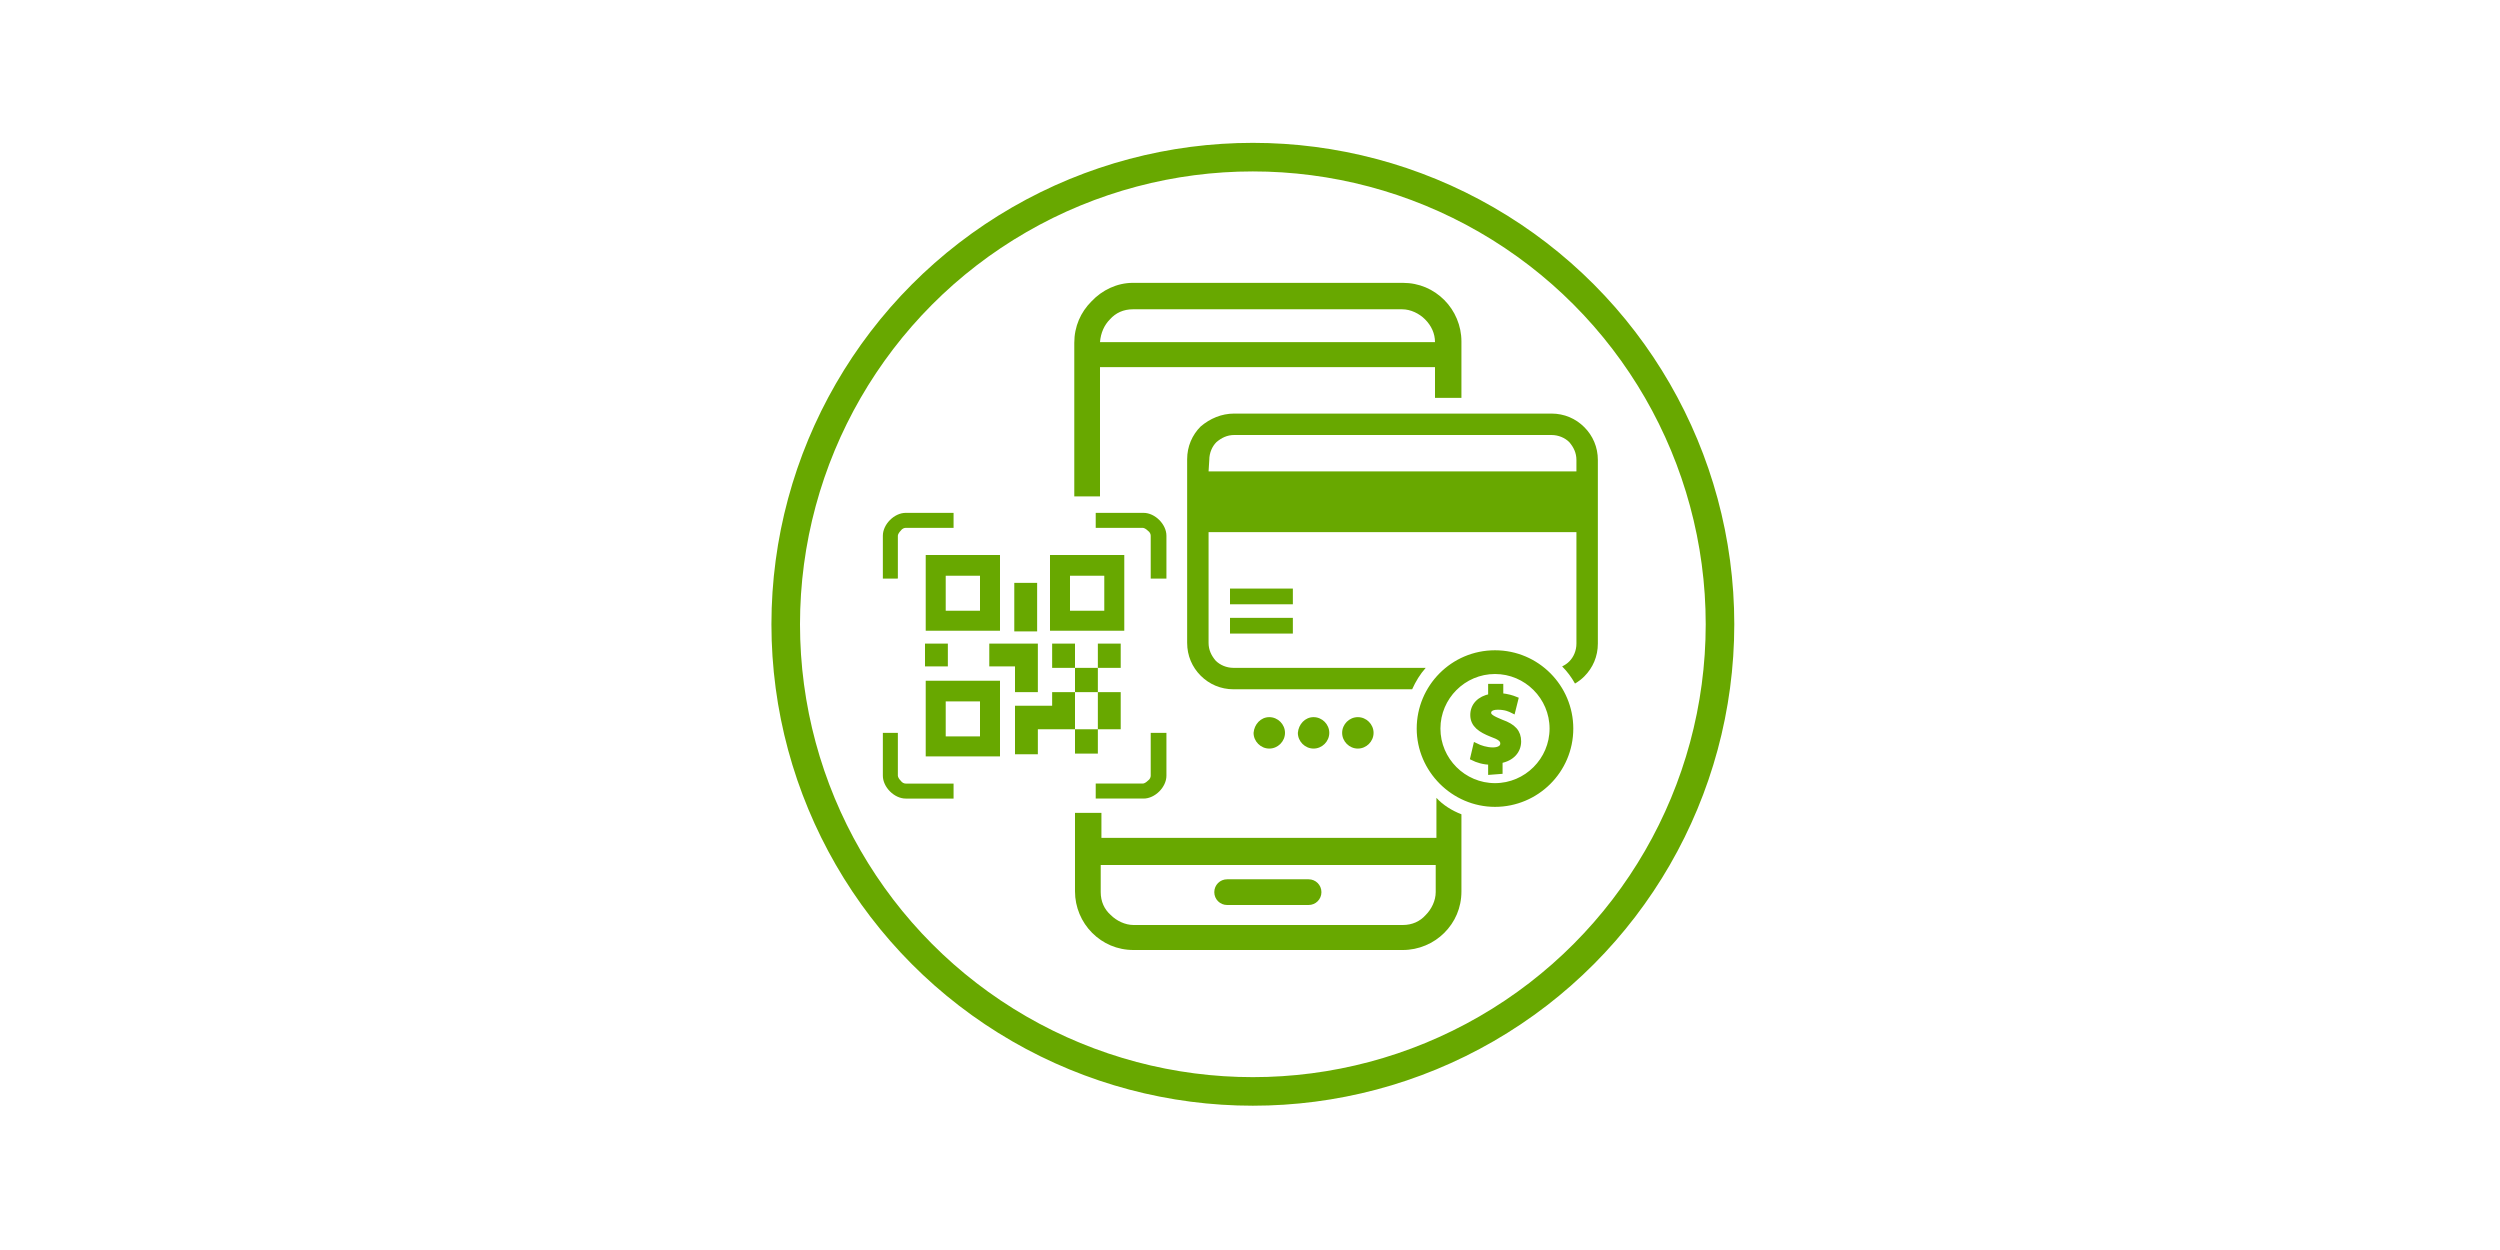
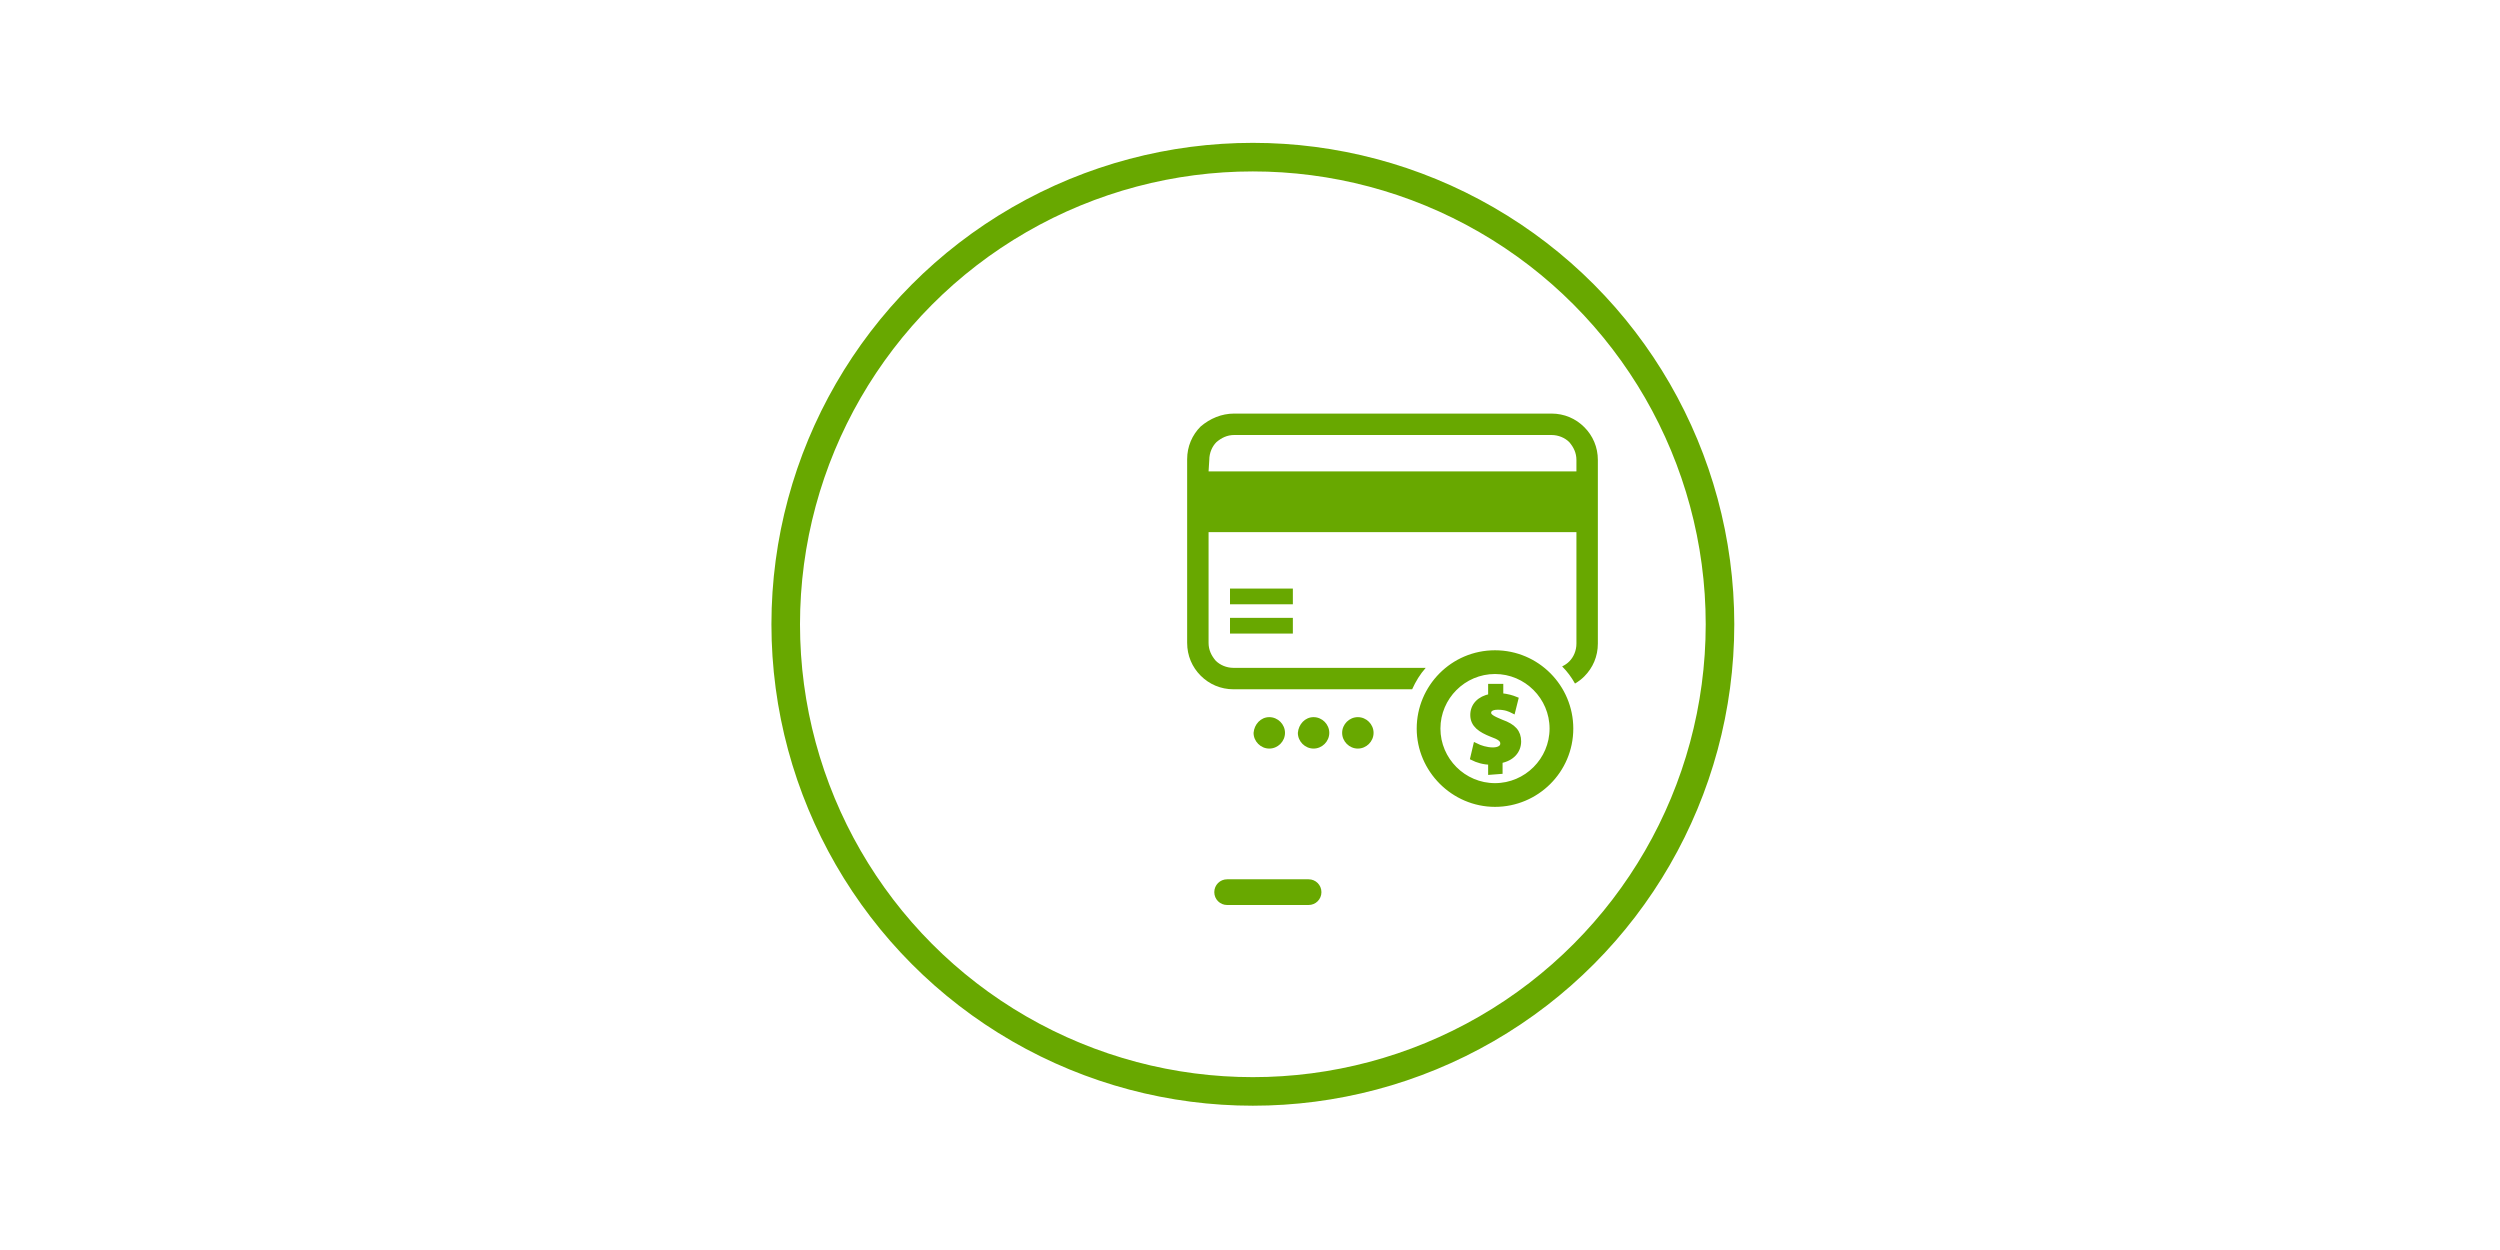
<svg xmlns="http://www.w3.org/2000/svg" version="1.1" id="Capa_1" x="0px" y="0px" viewBox="0 0 350 175" style="enable-background:new 0 0 350 175;" xml:space="preserve">
  <style type="text/css">
	.st0{fill:none;stroke:#68A800;stroke-width:4;stroke-miterlimit:22.926;}
	.st1{fill:#68A800;}
	.st2{fill-rule:evenodd;clip-rule:evenodd;fill:#68A800;}
	.st3{fill:none;stroke:#68A800;stroke-width:0.722;stroke-miterlimit:22.926;}
</style>
  <ellipse class="st0" cx="175.4" cy="87.4" rx="65.4" ry="65.4" />
  <g>
-     <path class="st1" d="M200.9,47.9c0-1.2-0.5-2.3-1.4-3.2c-0.8-0.8-2-1.4-3.2-1.4h-37.7c-1.3,0-2.4,0.5-3.2,1.4   c-0.8,0.8-1.3,1.9-1.4,3.2H200.9z M154.1,121.1v3.8c0,1.3,0.5,2.4,1.4,3.2c0.8,0.8,2,1.4,3.2,1.4h37.7c1.3,0,2.4-0.5,3.2-1.4   c0.8-0.8,1.4-2,1.4-3.2v-3.8C201,121.1,154.1,121.1,154.1,121.1z M204.6,114v10.8c0,2.3-0.9,4.3-2.4,5.8s-3.6,2.4-5.8,2.4h-37.7   c-2.3,0-4.3-0.9-5.8-2.4s-2.4-3.6-2.4-5.8v-11h3.7v3.5h46.9v-5.6C202,112.7,203.3,113.5,204.6,114z M158.6,39.6h37.8   c2.3,0,4.3,0.9,5.8,2.4s2.4,3.6,2.4,5.8v7.9h-3.7v-4.3H154v18.1h-3.6V48c0-2.3,0.9-4.3,2.4-5.8C154.3,40.6,156.4,39.6,158.6,39.6z" />
    <path class="st1" d="M171.8,126.7c-1,0-1.8-0.8-1.8-1.8s0.8-1.8,1.8-1.8h11.4c1,0,1.8,0.8,1.8,1.8s-0.8,1.8-1.8,1.8H171.8z" />
    <path class="st1" d="M169.2,66h51.5v-1.6c0-1-0.4-1.8-1-2.5c-0.6-0.6-1.5-1-2.5-1h-44.4c-1,0-1.8,0.4-2.5,1c-0.6,0.6-1,1.5-1,2.5   L169.2,66L169.2,66z M172.8,57.9h44.4c1.8,0,3.4,0.7,4.6,1.9s1.9,2.8,1.9,4.6v25.7c0,1.8-0.7,3.4-1.9,4.6c-0.4,0.4-0.8,0.7-1.3,1   c-0.5-0.9-1.1-1.7-1.8-2.4c0.4-0.2,0.7-0.4,1-0.7c0.6-0.6,1-1.5,1-2.5V74.5h-51.5V90c0,1,0.4,1.8,1,2.5c0.6,0.6,1.5,1,2.5,1h26.9   c-0.8,0.9-1.4,1.9-1.9,3h-25c-1.8,0-3.4-0.7-4.6-1.9c-1.2-1.2-1.9-2.8-1.9-4.6V64.3c0-1.8,0.7-3.4,1.9-4.6   C169.4,58.6,171,57.9,172.8,57.9z" />
    <path class="st2" d="M190.1,100.4c1.2,0,2.2,1,2.2,2.2s-1,2.2-2.2,2.2s-2.2-1-2.2-2.2S188.9,100.4,190.1,100.4 M183.9,100.4   c1.2,0,2.2,1,2.2,2.2s-1,2.2-2.2,2.2s-2.2-1-2.2-2.2C181.8,101.4,182.7,100.4,183.9,100.4z M177.7,100.4c1.2,0,2.2,1,2.2,2.2   s-1,2.2-2.2,2.2s-2.2-1-2.2-2.2C175.6,101.4,176.5,100.4,177.7,100.4z" />
-     <path class="st2" d="M150.5,105.5v-3.4h3.2v3.4H150.5z M153.7,102.1v-5.2h3.2v5.2H153.7z M153.7,93.5v-3.4h3.2v3.4H153.7z    M150.5,96.9v-3.4h3.2v3.4H150.5z M147.3,93.5v-3.4h3.2v3.4H147.3z M147.3,98.8v-1.9h3.2v5.2h-1.6h-1.6h-2v3.5h-3.2v-3.5v-3.3h3.2   C145.3,98.8,147.3,98.8,147.3,98.8z M142,88.4v-6.8h3.2v6.8H142z M138.5,90.1h3.6h3.2v3.2v3.6h-3.2v-3.6h-3.6V90.1z M129.5,90.1   h3.2v3.2h-3.2V90.1z M132.4,98.2h4.8v4.9h-4.8V98.2z M129.6,95.3H140v10.6h-10.4V95.3z M149.8,80.6h4.8v4.9h-4.8V80.6z M147,77.7   h10.4v10.6H147C147,88.4,147,77.7,147,77.7z M132.4,80.6h4.8v4.9h-4.8V80.6z M129.6,77.7H140v10.6h-10.4   C129.6,88.3,129.6,77.7,129.6,77.7z" />
-     <path class="st1" d="M161.1,81v-6c0-0.2-0.1-0.5-0.4-0.7c-0.2-0.2-0.5-0.4-0.7-0.4h-6.6v-2.1h6.7c0.8,0,1.6,0.4,2.2,1   c0.6,0.6,1,1.4,1,2.2v6H161.1C161.1,81.1,161.1,81,161.1,81z M123.6,81v-6c0-0.8,0.4-1.6,1-2.2s1.4-1,2.2-1h6.7v2.1h-6.7   c-0.2,0-0.5,0.1-0.7,0.4c-0.2,0.2-0.4,0.5-0.4,0.7v6H123.6L123.6,81z M161.1,102.6v6c0,0.2-0.1,0.5-0.4,0.7   c-0.2,0.2-0.5,0.4-0.7,0.4h-6.6v2.1h6.7c0.8,0,1.6-0.4,2.2-1c0.6-0.6,1-1.4,1-2.2v-6H161.1L161.1,102.6z M123.6,102.6v6   c0,0.8,0.4,1.6,1,2.2s1.4,1,2.2,1h6.7v-2.1h-6.7c-0.2,0-0.5-0.1-0.7-0.4c-0.2-0.2-0.4-0.5-0.4-0.7v-6H123.6L123.6,102.6z" />
    <path class="st2" d="M210,108v-1.5c1.7-0.3,2.6-1.4,2.6-2.7c0-1.3-0.7-2.1-2.4-2.7c-1.2-0.5-1.8-0.8-1.8-1.3c0-0.4,0.3-0.8,1.3-0.8   c1.1,0,1.7,0.3,2.1,0.5l0.4-1.6c-0.5-0.2-1.1-0.4-2.1-0.5v-1.3h-1.4v1.4c-1.6,0.3-2.5,1.3-2.5,2.6c0,1.4,1.1,2.1,2.6,2.7   c1.1,0.4,1.6,0.7,1.6,1.3c0,0.6-0.6,0.9-1.4,0.9c-0.9,0-1.8-0.3-2.4-0.6l-0.4,1.7c0.6,0.3,1.5,0.6,2.5,0.6v1.4L210,108L210,108z    M209.3,94c4.4,0,8,3.6,8,8s-3.6,8-8,8s-8-3.6-8-8S204.9,94,209.3,94z M209.3,91.4c5.9,0,10.6,4.8,10.6,10.6   c0,5.9-4.8,10.6-10.6,10.6s-10.6-4.8-10.6-10.6C198.7,96.2,203.4,91.4,209.3,91.4z" />
    <path class="st3" d="M210,108v-1.5c1.7-0.3,2.6-1.4,2.6-2.7c0-1.3-0.7-2.1-2.4-2.7c-1.2-0.5-1.8-0.8-1.8-1.3c0-0.4,0.3-0.8,1.3-0.8   c1.1,0,1.7,0.3,2.1,0.5l0.4-1.6c-0.5-0.2-1.1-0.4-2.1-0.5v-1.3h-1.4v1.4c-1.6,0.3-2.5,1.3-2.5,2.6c0,1.4,1.1,2.1,2.6,2.7   c1.1,0.4,1.6,0.7,1.6,1.3c0,0.6-0.6,0.9-1.4,0.9c-0.9,0-1.8-0.3-2.4-0.6l-0.4,1.7c0.6,0.3,1.5,0.6,2.5,0.6v1.4L210,108L210,108z    M209.3,94c4.4,0,8,3.6,8,8s-3.6,8-8,8s-8-3.6-8-8S204.9,94,209.3,94z M209.3,91.4c5.9,0,10.6,4.8,10.6,10.6   c0,5.9-4.8,10.6-10.6,10.6s-10.6-4.8-10.6-10.6C198.7,96.2,203.4,91.4,209.3,91.4z" />
    <path class="st2" d="M172.2,86.5h8.8v2.2h-8.8V86.5z M172.2,82.4h8.8v2.2h-8.8V82.4z" />
  </g>
</svg>